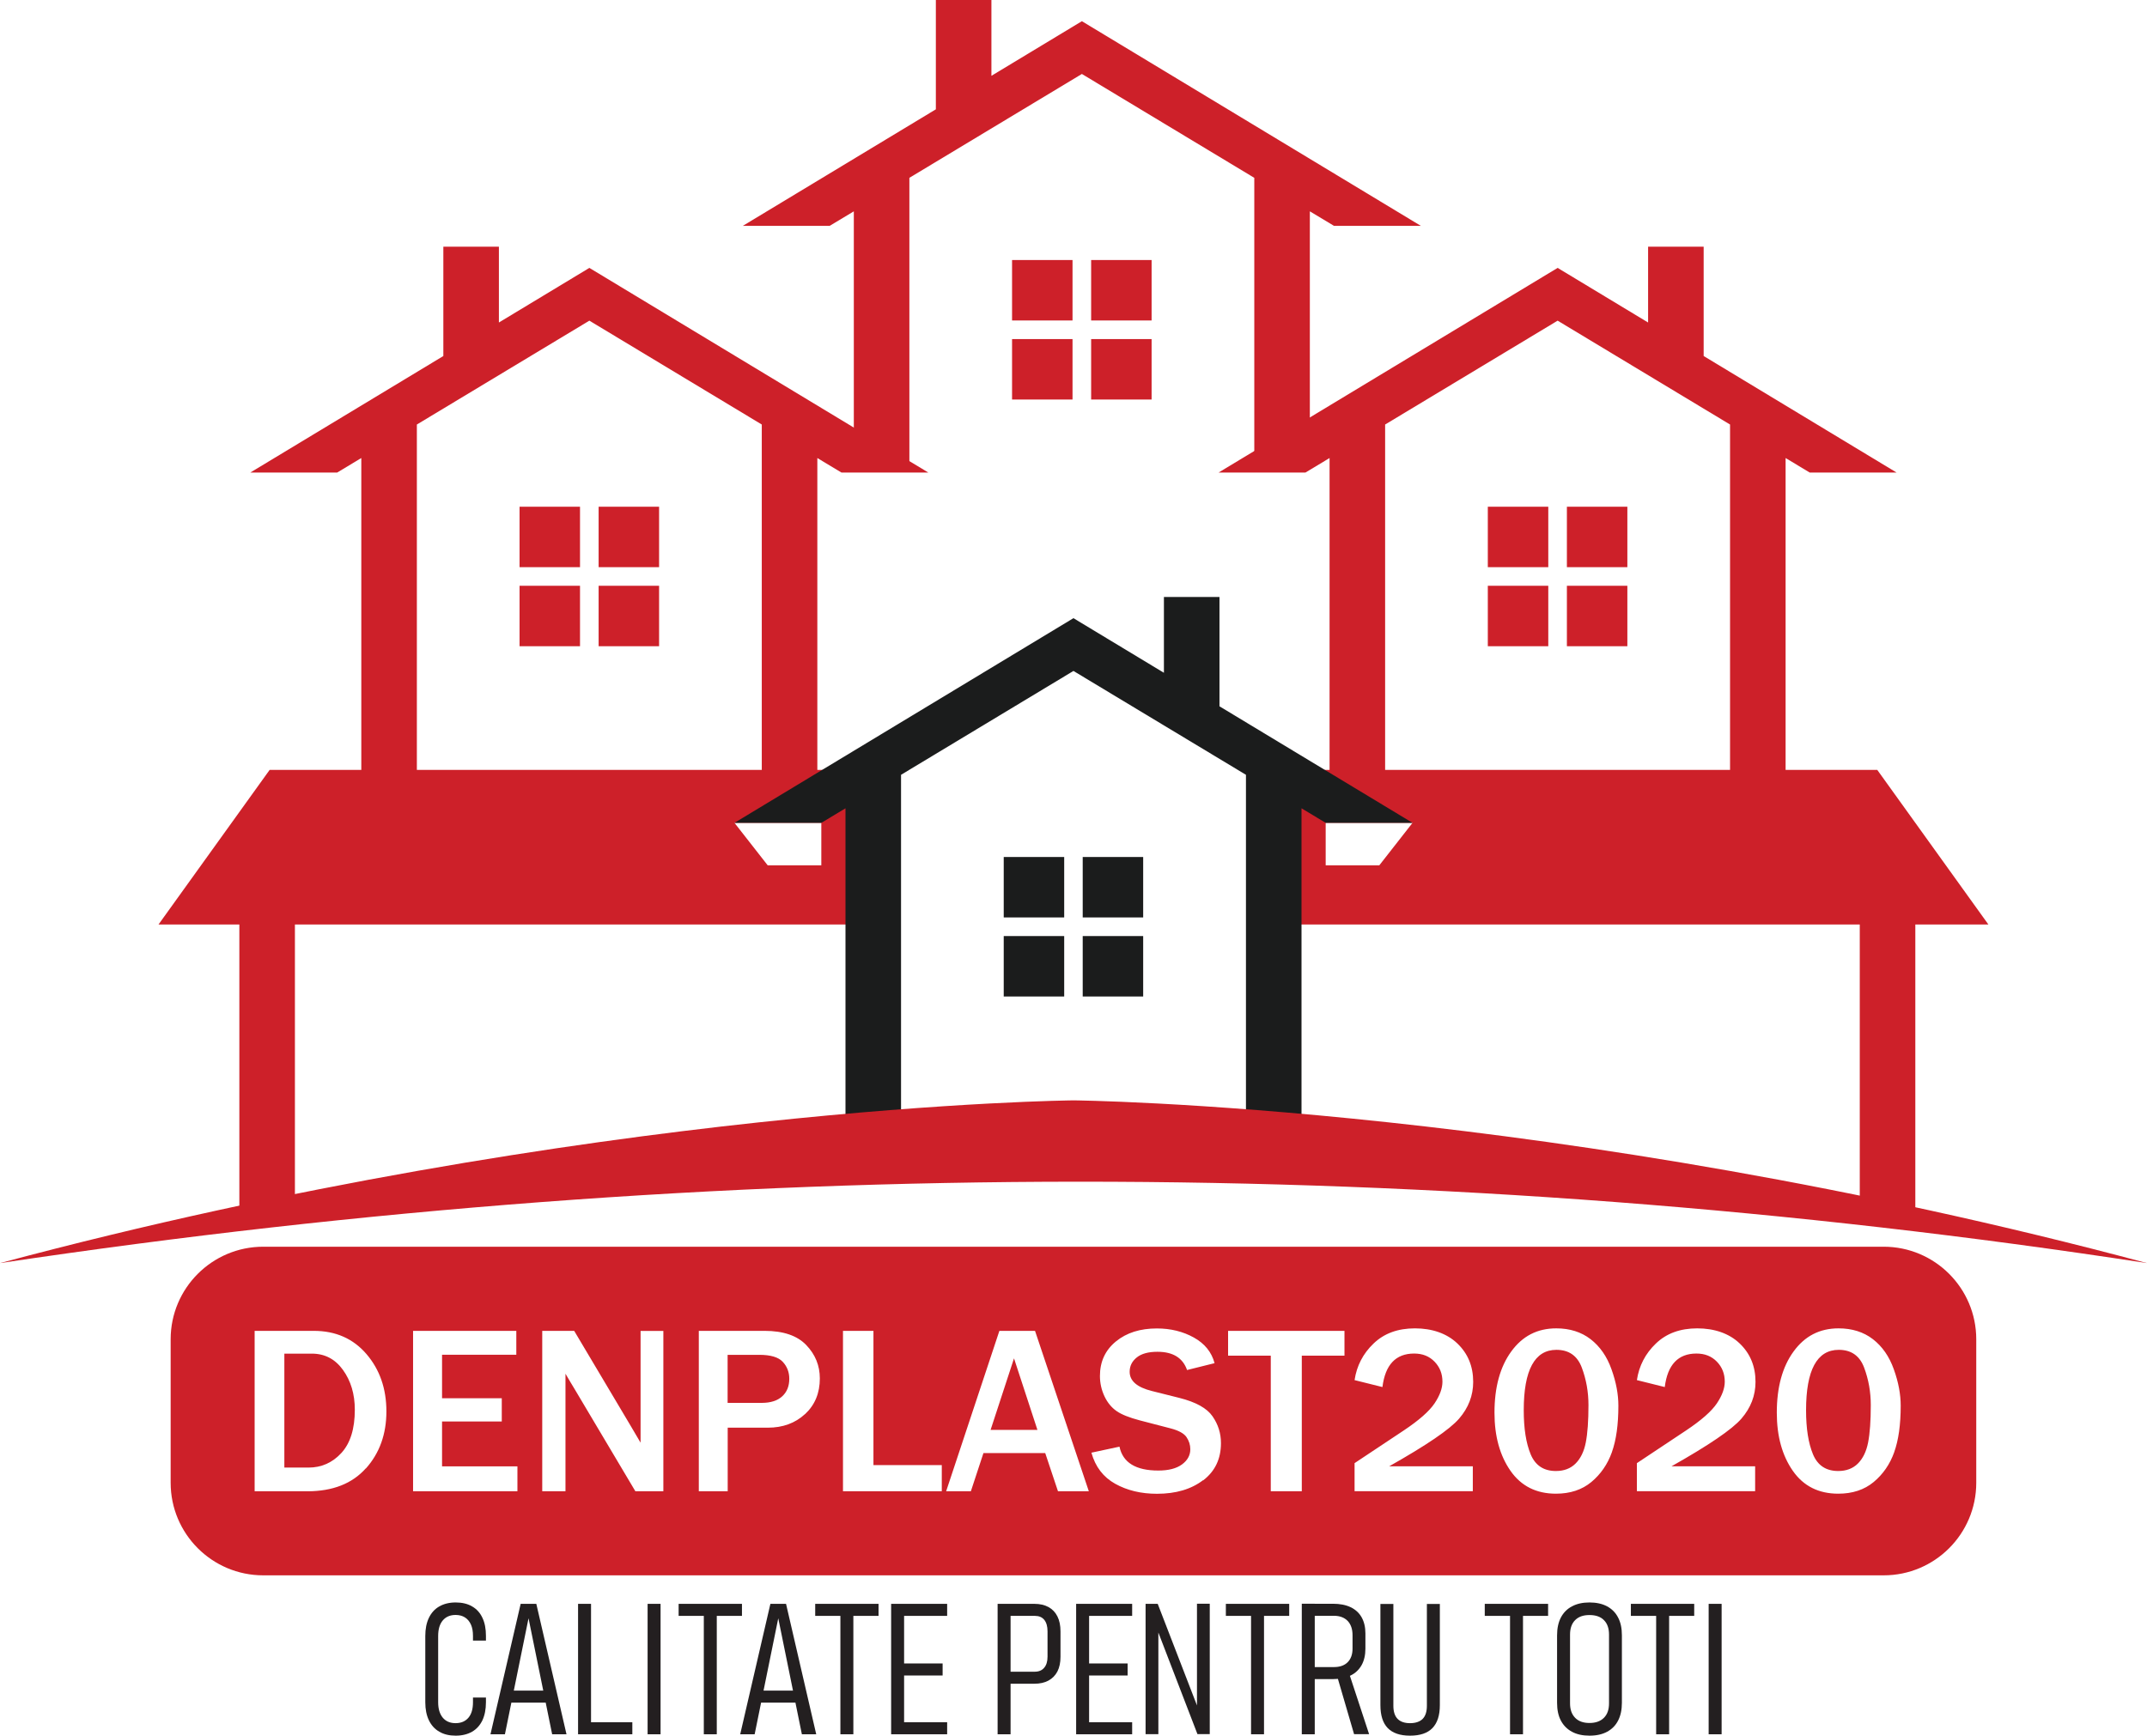
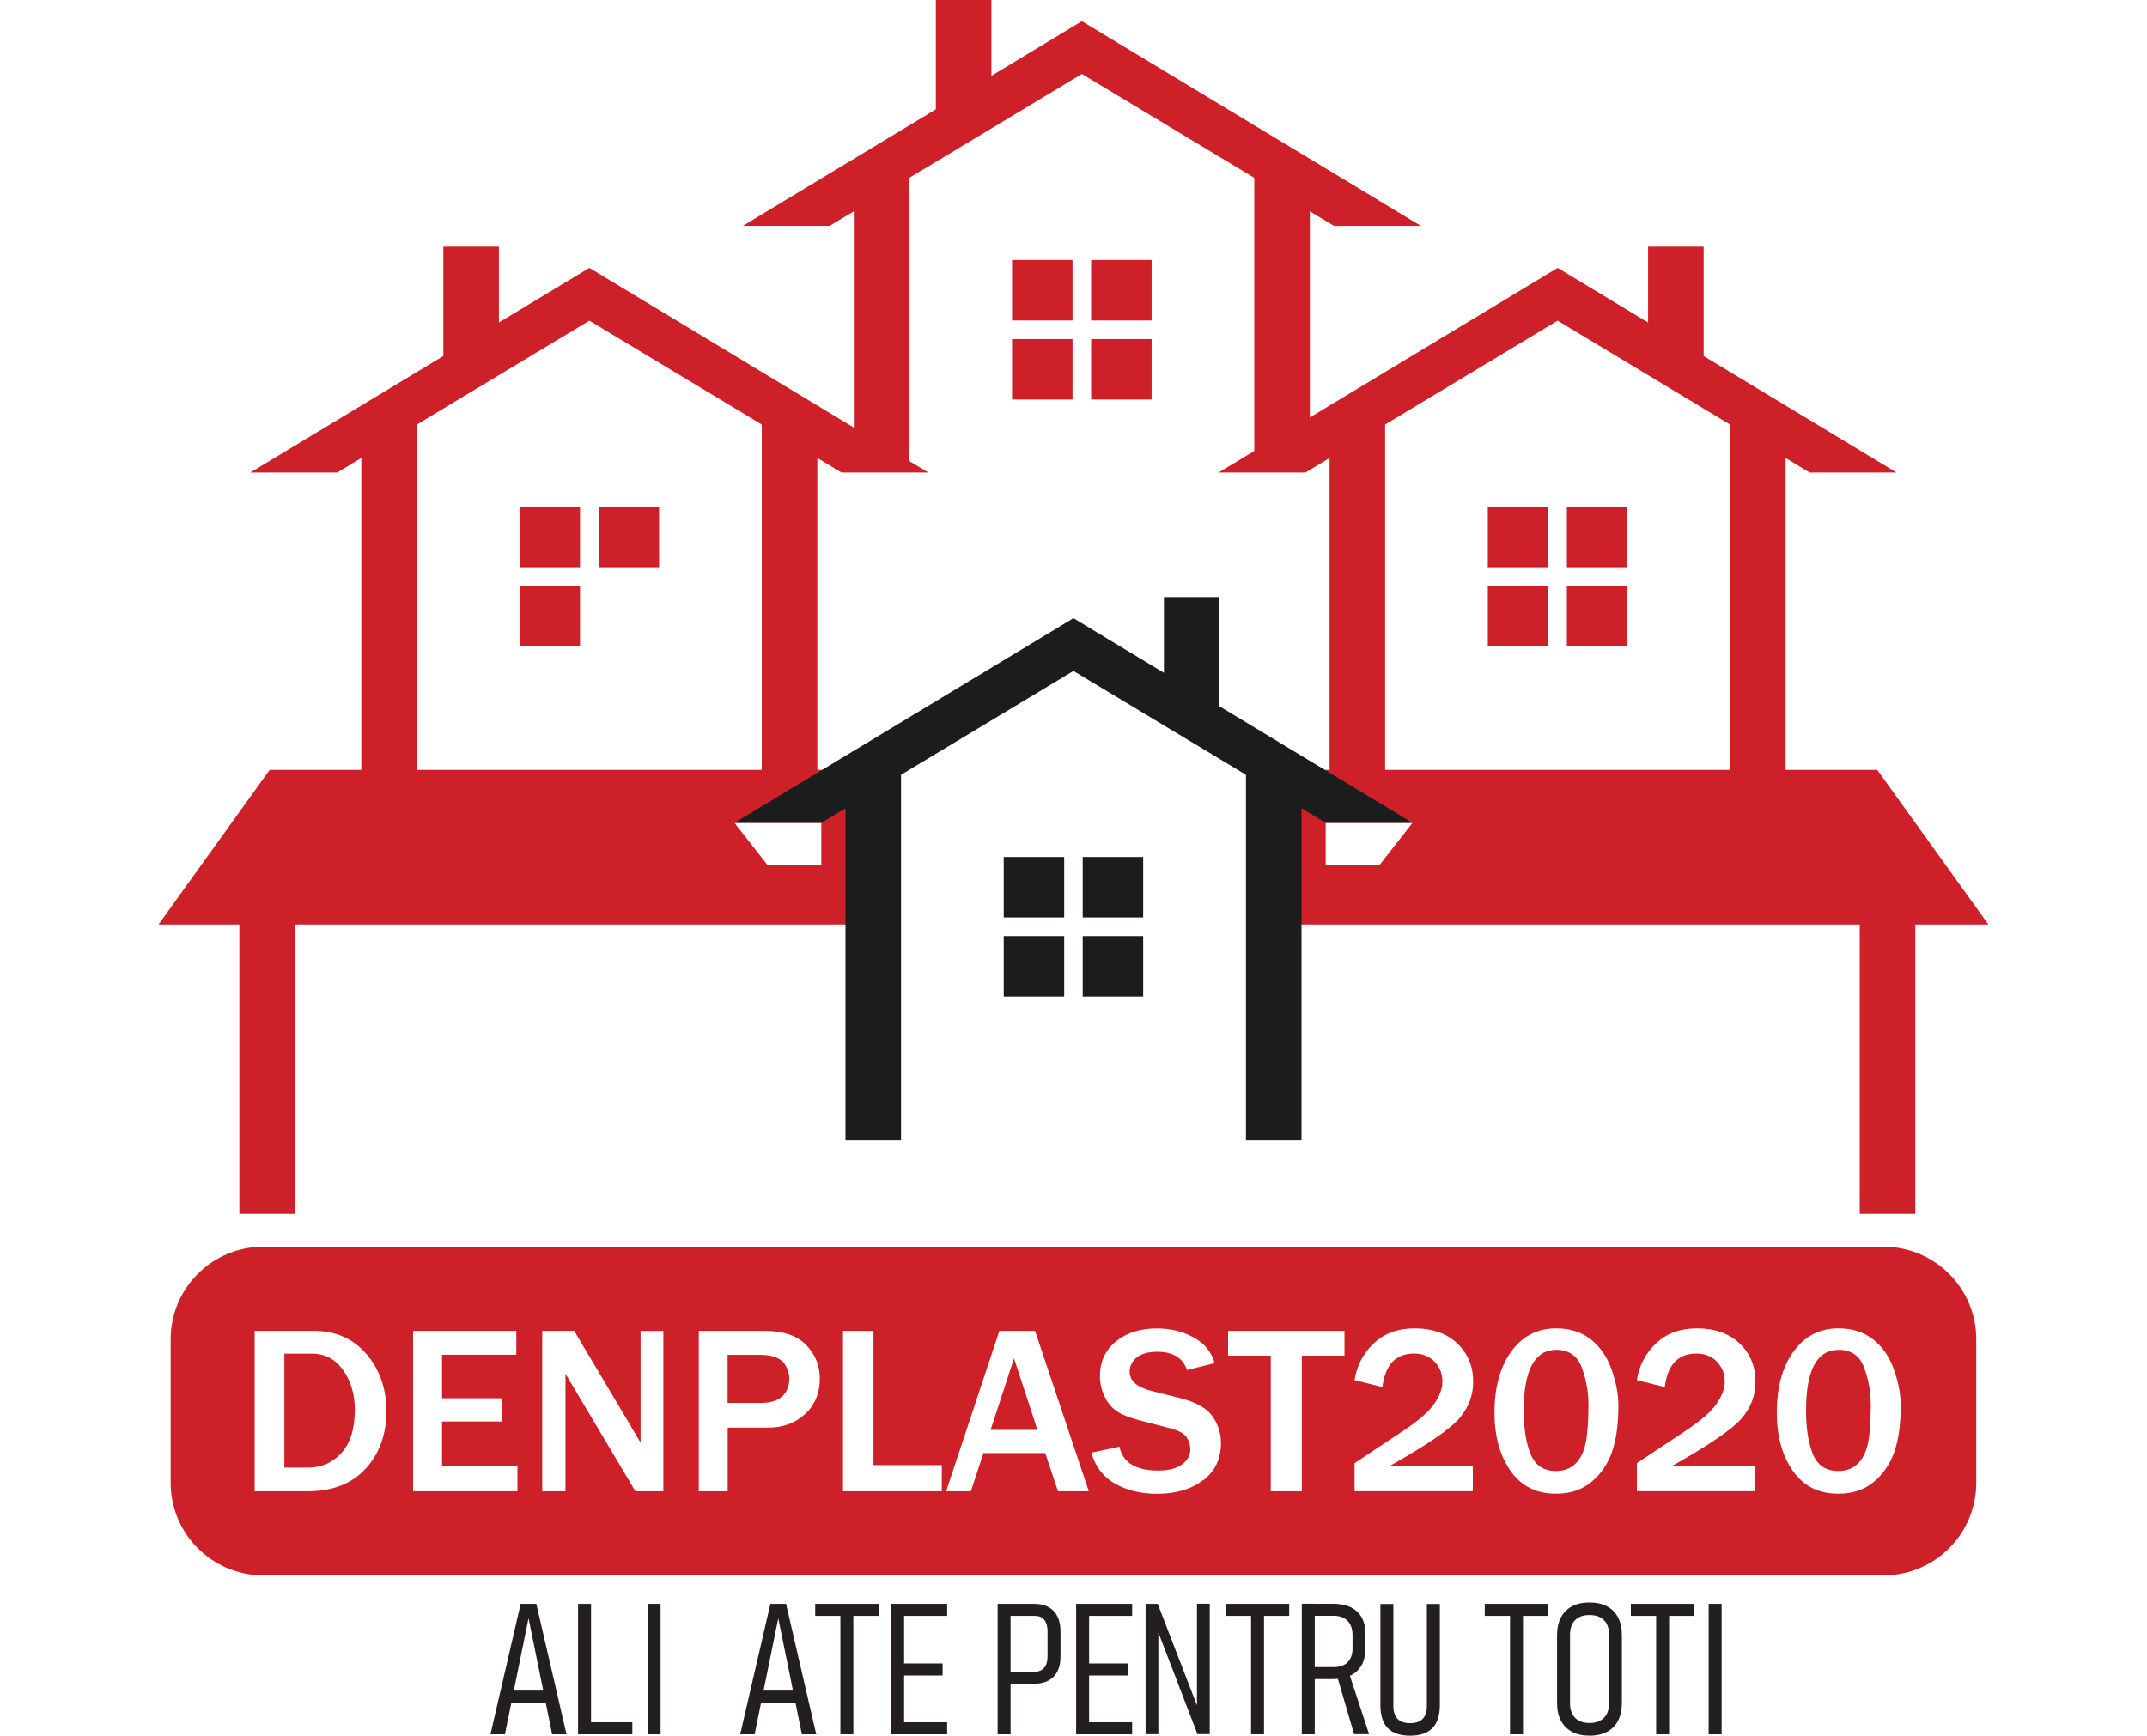
<svg xmlns="http://www.w3.org/2000/svg" id="Layer_1" data-name="Layer 1" viewBox="0 0 231.87 187.5">
  <defs>
    <style>
      .cls-1 {
        fill: #231f20;
      }

      .cls-2 {
        fill: #1b1c1c;
      }

      .cls-3 {
        fill: #cd2029;
      }
    </style>
  </defs>
  <g>
    <g>
      <polygon class="cls-3" points="63.65 28.94 53.88 34.84 53.88 26.65 47.88 26.65 47.88 38.46 27.03 51.05 36.41 51.05 39.02 49.48 39.02 85.34 45.02 85.34 45.02 45.86 63.65 34.64 82.27 45.86 82.27 85.34 88.27 85.34 88.27 49.48 90.88 51.05 100.26 51.05 63.65 28.94" />
      <rect class="cls-3" x="56.11" y="54.74" width="6.53" height="6.53" />
      <rect class="cls-3" x="64.65" y="54.74" width="6.53" height="6.53" />
      <rect class="cls-3" x="56.11" y="63.28" width="6.53" height="6.53" />
-       <rect class="cls-3" x="64.65" y="63.28" width="6.53" height="6.53" />
    </g>
    <g>
      <polygon class="cls-3" points="116.84 2.29 107.07 8.19 107.07 0 101.07 0 101.07 11.81 80.22 24.4 89.6 24.4 92.21 22.83 92.21 50.03 98.21 50.03 98.21 19.21 116.84 7.99 135.46 19.21 135.46 50.03 141.46 50.03 141.46 22.83 144.07 24.4 153.45 24.4 116.84 2.29" />
      <rect class="cls-3" x="109.3" y="28.09" width="6.53" height="6.53" />
      <rect class="cls-3" x="117.84" y="28.09" width="6.53" height="6.53" />
      <rect class="cls-3" x="109.3" y="36.63" width="6.53" height="6.53" />
      <rect class="cls-3" x="117.84" y="36.63" width="6.53" height="6.53" />
    </g>
    <g>
      <polygon class="cls-3" points="168.22 28.94 177.99 34.84 177.99 26.65 183.99 26.65 183.99 38.46 204.83 51.05 195.45 51.05 192.84 49.48 192.84 85.34 186.84 85.34 186.84 45.86 168.22 34.64 149.59 45.86 149.59 85.34 143.59 85.34 143.59 49.48 140.98 51.05 131.6 51.05 168.22 28.94" />
      <rect class="cls-3" x="169.22" y="54.74" width="6.53" height="6.53" />
      <rect class="cls-3" x="160.68" y="54.74" width="6.53" height="6.53" />
      <rect class="cls-3" x="169.22" y="63.28" width="6.53" height="6.53" />
      <rect class="cls-3" x="160.68" y="63.28" width="6.53" height="6.53" />
    </g>
  </g>
  <g>
-     <path class="cls-1" d="M49.21,187.5c-.69,0-1.28-.14-1.77-.43-.49-.28-.86-.69-1.12-1.23-.26-.54-.39-1.19-.39-1.95v-7.16c0-.77.13-1.42.39-1.96.26-.54.63-.95,1.12-1.23.49-.28,1.08-.43,1.77-.43s1.29.14,1.78.43c.49.28.86.69,1.11,1.23.26.54.38,1.19.38,1.95v.51h-1.4v-.51c0-.48-.07-.89-.22-1.22s-.36-.59-.64-.77-.62-.27-1.02-.27c-.59,0-1.05.2-1.38.59-.33.39-.5.95-.5,1.68v7.16c0,.72.17,1.27.5,1.67.33.39.79.59,1.38.59s1.06-.2,1.39-.59c.33-.39.49-.95.49-1.67v-.51h1.4v.51c0,.76-.13,1.41-.38,1.95-.26.54-.63.95-1.11,1.23-.49.28-1.08.43-1.78.43Z" />
    <path class="cls-1" d="M52.97,187.35l3.26-14.09h1.69l3.26,14.09h-1.55l-2.55-12.53-2.55,12.53h-1.55ZM54.78,183.93v-1.3h4.79v1.3h-4.79Z" />
    <path class="cls-1" d="M62.43,187.35v-14.09h1.4v14.09h-1.4ZM63.42,187.35v-1.3h4.87v1.3h-4.87Z" />
    <path class="cls-1" d="M71.34,173.26v14.09h-1.4v-14.09h1.4Z" />
-     <path class="cls-1" d="M73.29,174.56v-1.3h6.84v1.3h-6.84ZM76.01,187.35v-12.94h1.4v12.94h-1.4Z" />
    <path class="cls-1" d="M79.94,187.35l3.26-14.09h1.69l3.26,14.09h-1.55l-2.55-12.53-2.55,12.53h-1.55ZM81.75,183.93v-1.3h4.79v1.3h-4.79Z" />
    <path class="cls-1" d="M88.04,174.56v-1.3h6.84v1.3h-6.84ZM90.76,187.35v-12.94h1.4v12.94h-1.4Z" />
    <path class="cls-1" d="M96.24,187.35v-14.09h1.4v14.09h-1.4ZM97.2,174.56v-1.3h5.09v1.3h-5.09ZM97.2,181v-1.3h4.6v1.3h-4.6ZM97.2,187.35v-1.3h5.09v1.3h-5.09Z" />
    <path class="cls-1" d="M107.74,187.35v-14.09h1.4v14.09h-1.4ZM108.76,181.89v-1.3h3c.43,0,.77-.14,1.01-.43.24-.28.36-.68.36-1.19v-2.74c0-.54-.12-.95-.35-1.24-.24-.29-.57-.43-1.01-.43h-3v-1.3h2.94c.6,0,1.11.12,1.53.35.42.23.74.57.96,1.01s.33.98.33,1.61v2.76c0,.61-.11,1.14-.33,1.57s-.55.76-.97.99c-.42.23-.93.34-1.53.34h-2.94Z" />
    <path class="cls-1" d="M116.22,187.35v-14.09h1.4v14.09h-1.4ZM117.18,174.56v-1.3h5.09v1.3h-5.09ZM117.18,181v-1.3h4.6v1.3h-4.6ZM117.18,187.35v-1.3h5.09v1.3h-5.09Z" />
    <path class="cls-1" d="M123.72,187.34v-14.08h1.31l4.47,11.57-.23.25v-11.83h1.38v14.08h-1.33l-4.45-11.57.23-.25v11.83h-1.38Z" />
    <path class="cls-1" d="M132.39,174.56v-1.3h6.84v1.3h-6.84ZM135.11,187.35v-12.94h1.4v12.94h-1.4Z" />
    <path class="cls-1" d="M140.59,187.35v-14.1h1.4v14.1h-1.4ZM141.45,181.39v-1.3h2.61c.63,0,1.13-.17,1.48-.52.35-.35.53-.84.53-1.47v-1.45c0-.67-.18-1.18-.53-1.55-.35-.36-.85-.55-1.48-.55h-2.61v-1.3h2.51c.74,0,1.37.12,1.9.37.52.25.92.61,1.19,1.09.27.48.41,1.06.41,1.74v1.65c0,.7-.14,1.29-.41,1.78-.28.49-.67.87-1.19,1.12-.52.26-1.15.39-1.9.39h-2.51ZM146.24,187.35l-1.87-6.4,1.24-.45,2.25,6.84h-1.62Z" />
    <path class="cls-1" d="M152.27,187.5c-1.07,0-1.87-.28-2.4-.82-.53-.55-.79-1.38-.79-2.48v-10.93h1.4v11c0,.63.15,1.1.45,1.41s.75.47,1.35.47,1.07-.16,1.37-.47.45-.78.45-1.41v-11h1.4v10.93c0,1.11-.27,1.93-.8,2.48s-1.34.82-2.42.82Z" />
    <path class="cls-1" d="M160.35,174.56v-1.3h6.84v1.3h-6.84ZM163.08,187.35v-12.94h1.4v12.94h-1.4Z" />
    <path class="cls-1" d="M171.66,187.5c-.74,0-1.37-.14-1.89-.42s-.92-.68-1.2-1.21-.41-1.17-.41-1.92v-7.29c0-.76.14-1.4.41-1.92s.67-.93,1.2-1.21,1.15-.42,1.89-.42,1.38.14,1.9.42c.52.28.92.68,1.19,1.21.28.53.41,1.17.41,1.92v7.29c0,.76-.14,1.4-.41,1.92-.27.53-.67.93-1.19,1.21-.52.28-1.15.42-1.9.42ZM171.66,186.13c.67,0,1.19-.19,1.56-.56.37-.37.55-.89.55-1.56v-7.43c0-.67-.18-1.19-.55-1.56-.36-.37-.88-.55-1.56-.55s-1.18.18-1.55.55-.55.89-.55,1.56v7.43c0,.67.18,1.18.55,1.56s.89.56,1.55.56Z" />
    <path class="cls-1" d="M176.13,174.56v-1.3h6.84v1.3h-6.84ZM178.86,187.35v-12.94h1.4v12.94h-1.4Z" />
    <path class="cls-1" d="M185.93,173.26v14.09h-1.4v-14.09h1.4Z" />
  </g>
  <g>
    <path class="cls-3" d="M82,146.36h-3.42v5.19h3.69c.96,0,1.7-.24,2.21-.71s.76-1.1.76-1.89c0-.71-.23-1.32-.7-1.83s-1.32-.76-2.55-.76Z" />
    <path class="cls-3" d="M168.09,145.82c-2.35,0-3.53,2.18-3.53,6.53,0,1.97.25,3.56.75,4.76s1.41,1.8,2.72,1.8c.88,0,1.59-.27,2.13-.81s.91-1.3,1.1-2.27.29-2.32.29-4.04c0-1.42-.24-2.77-.72-4.05-.48-1.28-1.39-1.92-2.75-1.92Z" />
    <polygon class="cls-3" points="106.98 154.47 112.04 154.47 109.51 146.74 106.98 154.47" />
    <path class="cls-3" d="M198.58,145.82c-2.35,0-3.53,2.18-3.53,6.53,0,1.97.25,3.56.75,4.76s1.41,1.8,2.72,1.8c.88,0,1.59-.27,2.13-.81s.91-1.3,1.1-2.27.29-2.32.29-4.04c0-1.42-.24-2.77-.72-4.05-.48-1.28-1.39-1.92-2.75-1.92Z" />
    <path class="cls-3" d="M203.43,134.68H28.43c-5.52,0-10,4.48-10,10v15.5c0,5.52,4.48,10,10,10h175c5.52,0,10-4.48,10-10v-15.5c0-5.52-4.48-10-10-10ZM39.51,158.62c-1.47,1.65-3.58,2.48-6.32,2.48h-5.69v-17.33h6.39c2.36,0,4.26.84,5.69,2.51s2.15,3.73,2.15,6.19-.74,4.51-2.21,6.16ZM55.87,161.1h-11.26v-17.33h11.15v2.58h-8.02v4.7h6.45v2.51h-6.45v4.85h8.14v2.69ZM71.65,161.1h-3.03l-6.58-11.07c-.1-.17-.27-.44-.5-.83-.1-.17-.26-.44-.47-.8v12.7h-2.51v-17.33h3.45l6.07,10.21c.05.08.42.71,1.1,1.87v-12.07h2.46v17.33ZM86.94,152.76c-1.06.98-2.4,1.47-4.02,1.47h-4.33v6.87h-3.12v-17.33h7.1c2.02,0,3.52.51,4.5,1.53s1.47,2.22,1.47,3.61c0,1.58-.53,2.86-1.59,3.85ZM101.7,161.1h-10.66v-17.33h3.29v14.5h7.38v2.83ZM114.26,161.1l-1.38-4.13h-6.67l-1.36,4.13h-2.67l5.75-17.33h3.85l5.81,17.33h-3.34ZM129.93,159.9c-1.28.98-2.94,1.47-4.98,1.47-1.72,0-3.22-.36-4.51-1.08s-2.15-1.84-2.57-3.36l3.03-.65c.36,1.72,1.76,2.58,4.19,2.58,1.11,0,1.96-.22,2.56-.66s.9-.99.9-1.64c0-.47-.14-.91-.41-1.31s-.85-.72-1.74-.95l-3.31-.86c-1.13-.3-1.97-.63-2.51-1.01s-.98-.91-1.3-1.59-.49-1.42-.49-2.2c0-1.55.58-2.79,1.73-3.73s2.62-1.4,4.42-1.4c1.49,0,2.82.33,3.99.98,1.17.65,1.92,1.57,2.24,2.77l-2.97.74c-.46-1.31-1.52-1.97-3.2-1.97-.97,0-1.72.2-2.23.61s-.77.92-.77,1.55c0,.99.8,1.68,2.41,2.08l2.95.74c1.79.45,2.98,1.11,3.59,1.99s.91,1.84.91,2.9c0,1.7-.64,3.04-1.92,4.02ZM145.2,146.45h-4.61v14.65h-3.35v-14.65h-4.61v-2.68h12.57v2.68ZM159.06,158.39v2.7h-12.77v-3.03l5.31-3.53c1.65-1.1,2.76-2.08,3.33-2.93s.85-1.63.85-2.34c0-.85-.28-1.57-.85-2.16s-1.3-.88-2.21-.88c-1.98,0-3.12,1.21-3.42,3.62l-3.01-.75c.23-1.54.91-2.86,2.05-3.95,1.14-1.1,2.63-1.64,4.47-1.64s3.44.54,4.58,1.63,1.71,2.47,1.71,4.15c0,1.48-.51,2.8-1.52,3.97s-3.53,2.88-7.55,5.15h9.03ZM174.08,156.88c-.47,1.31-1.21,2.38-2.22,3.22s-2.29,1.26-3.82,1.26c-2.12,0-3.76-.82-4.91-2.47s-1.73-3.74-1.73-6.28c0-2.74.6-4.95,1.81-6.61,1.21-1.67,2.82-2.5,4.86-2.5,1.46,0,2.7.39,3.71,1.17,1.01.78,1.77,1.87,2.26,3.26.5,1.39.74,2.7.74,3.92,0,2.04-.23,3.71-.7,5.02ZM189.55,158.39v2.7h-12.77v-3.03l5.31-3.53c1.65-1.1,2.76-2.08,3.33-2.93s.85-1.63.85-2.34c0-.85-.28-1.57-.85-2.16s-1.3-.88-2.21-.88c-1.98,0-3.12,1.21-3.42,3.62l-3.01-.75c.23-1.54.91-2.86,2.05-3.95,1.14-1.1,2.63-1.64,4.47-1.64s3.44.54,4.58,1.63,1.71,2.47,1.71,4.15c0,1.48-.51,2.8-1.52,3.97s-3.53,2.88-7.55,5.15h9.03ZM204.57,156.88c-.47,1.31-1.21,2.38-2.22,3.22s-2.29,1.26-3.82,1.26c-2.12,0-3.76-.82-4.91-2.47s-1.73-3.74-1.73-6.28c0-2.74.6-4.95,1.81-6.61,1.21-1.67,2.82-2.5,4.86-2.5,1.46,0,2.7.39,3.71,1.17,1.01.78,1.77,1.87,2.26,3.26.5,1.39.74,2.7.74,3.92,0,2.04-.23,3.71-.7,5.02Z" />
    <path class="cls-3" d="M33.68,146.23h-2.97v12.31h2.6c1.4,0,2.58-.52,3.55-1.57s1.46-2.61,1.46-4.68c0-1.69-.43-3.12-1.28-4.3s-1.97-1.76-3.37-1.76Z" />
  </g>
  <g>
    <path class="cls-3" d="M17.12,99.87h8.73v31.25h6v-31.25h62.52v-16.7H29.12l-12,16.7ZM88.7,88.89v4.59h-5.79l-3.59-4.59h9.38Z" />
    <path class="cls-3" d="M202.74,83.17h-65.78v16.7h63.89v31.25h6v-31.25h7.89l-12-16.7ZM148.96,93.48h-5.79v-4.59h9.38l-3.59,4.59Z" />
  </g>
  <g>
    <polygon class="cls-2" points="115.93 66.78 125.7 72.68 125.7 64.49 131.7 64.49 131.7 76.3 152.55 88.89 143.17 88.89 140.56 87.32 140.56 123.18 134.56 123.18 134.56 83.7 115.93 72.48 97.31 83.7 97.31 123.18 91.31 123.18 91.31 87.32 88.7 88.89 79.32 88.89 115.93 66.78" />
    <rect class="cls-2" x="116.93" y="92.58" width="6.53" height="6.53" />
    <rect class="cls-2" x="108.4" y="92.58" width="6.53" height="6.53" />
    <rect class="cls-2" x="116.93" y="101.12" width="6.53" height="6.53" />
    <rect class="cls-2" x="108.4" y="101.12" width="6.53" height="6.53" />
  </g>
-   <path class="cls-3" d="M115.93,118.87s-52.01.48-115.93,17.58c78.09-11.7,155.39-11.75,231.87,0-63.92-17.11-115.93-17.58-115.93-17.58Z" />
</svg>